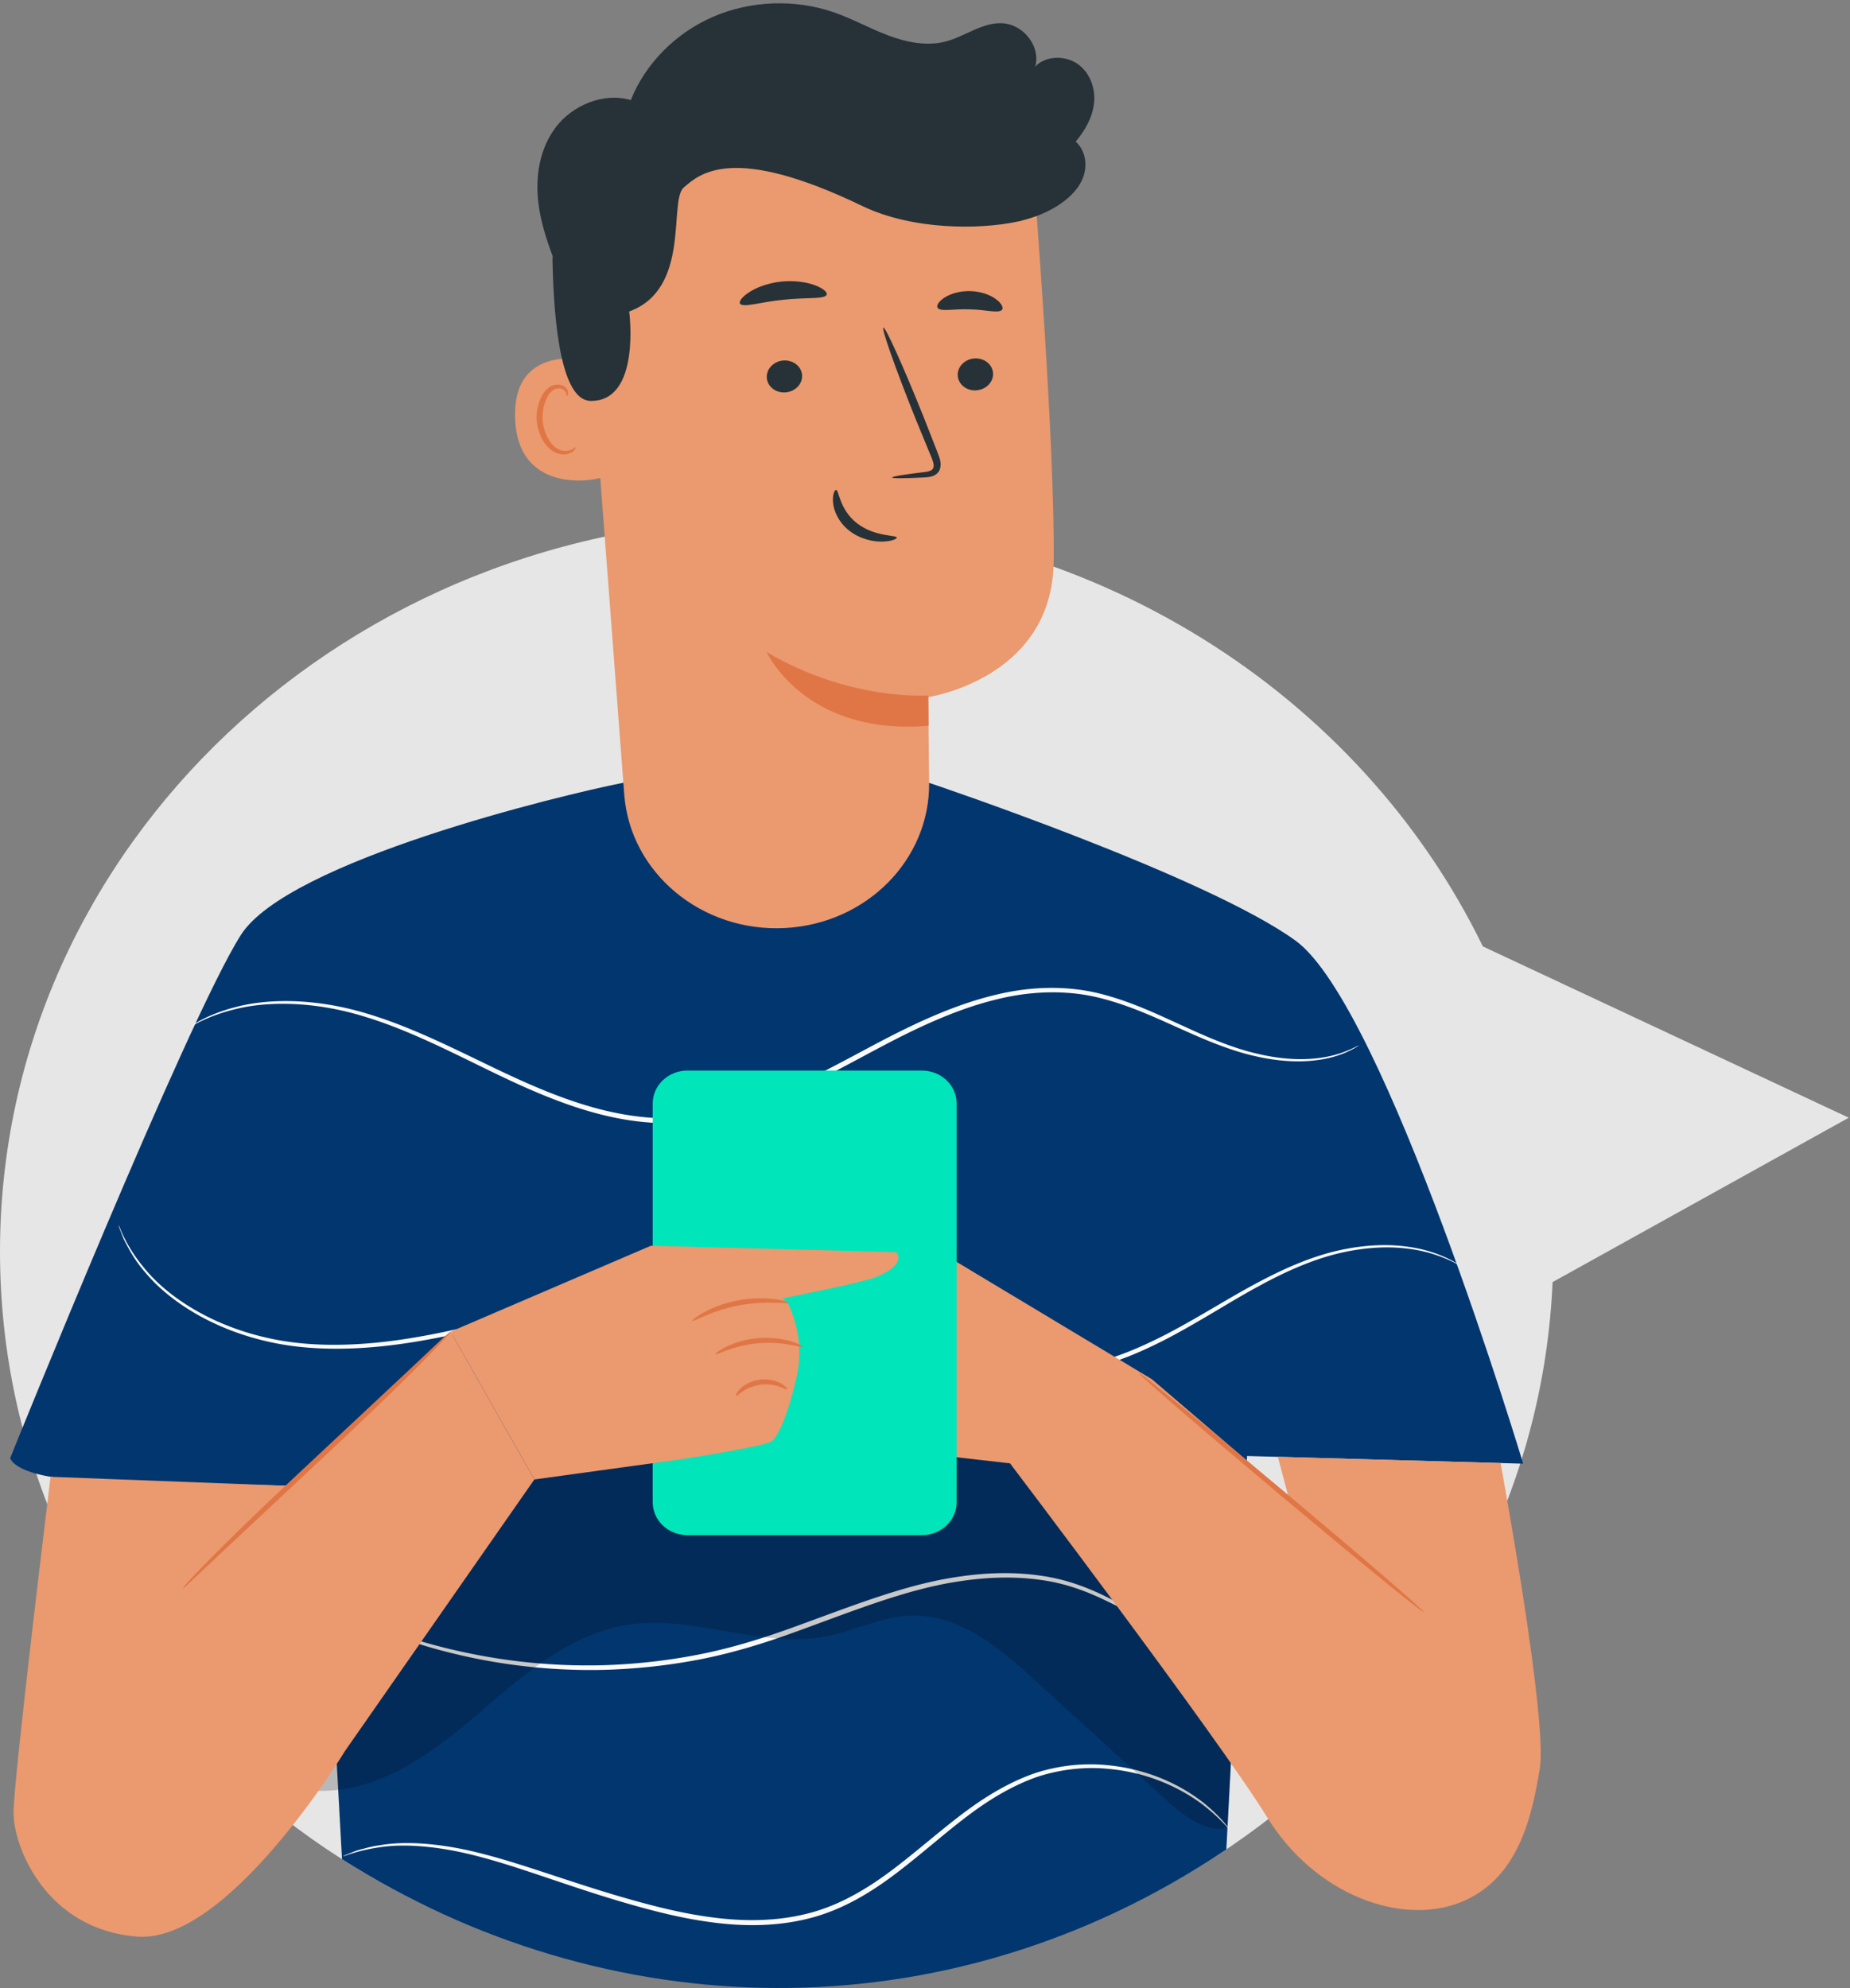
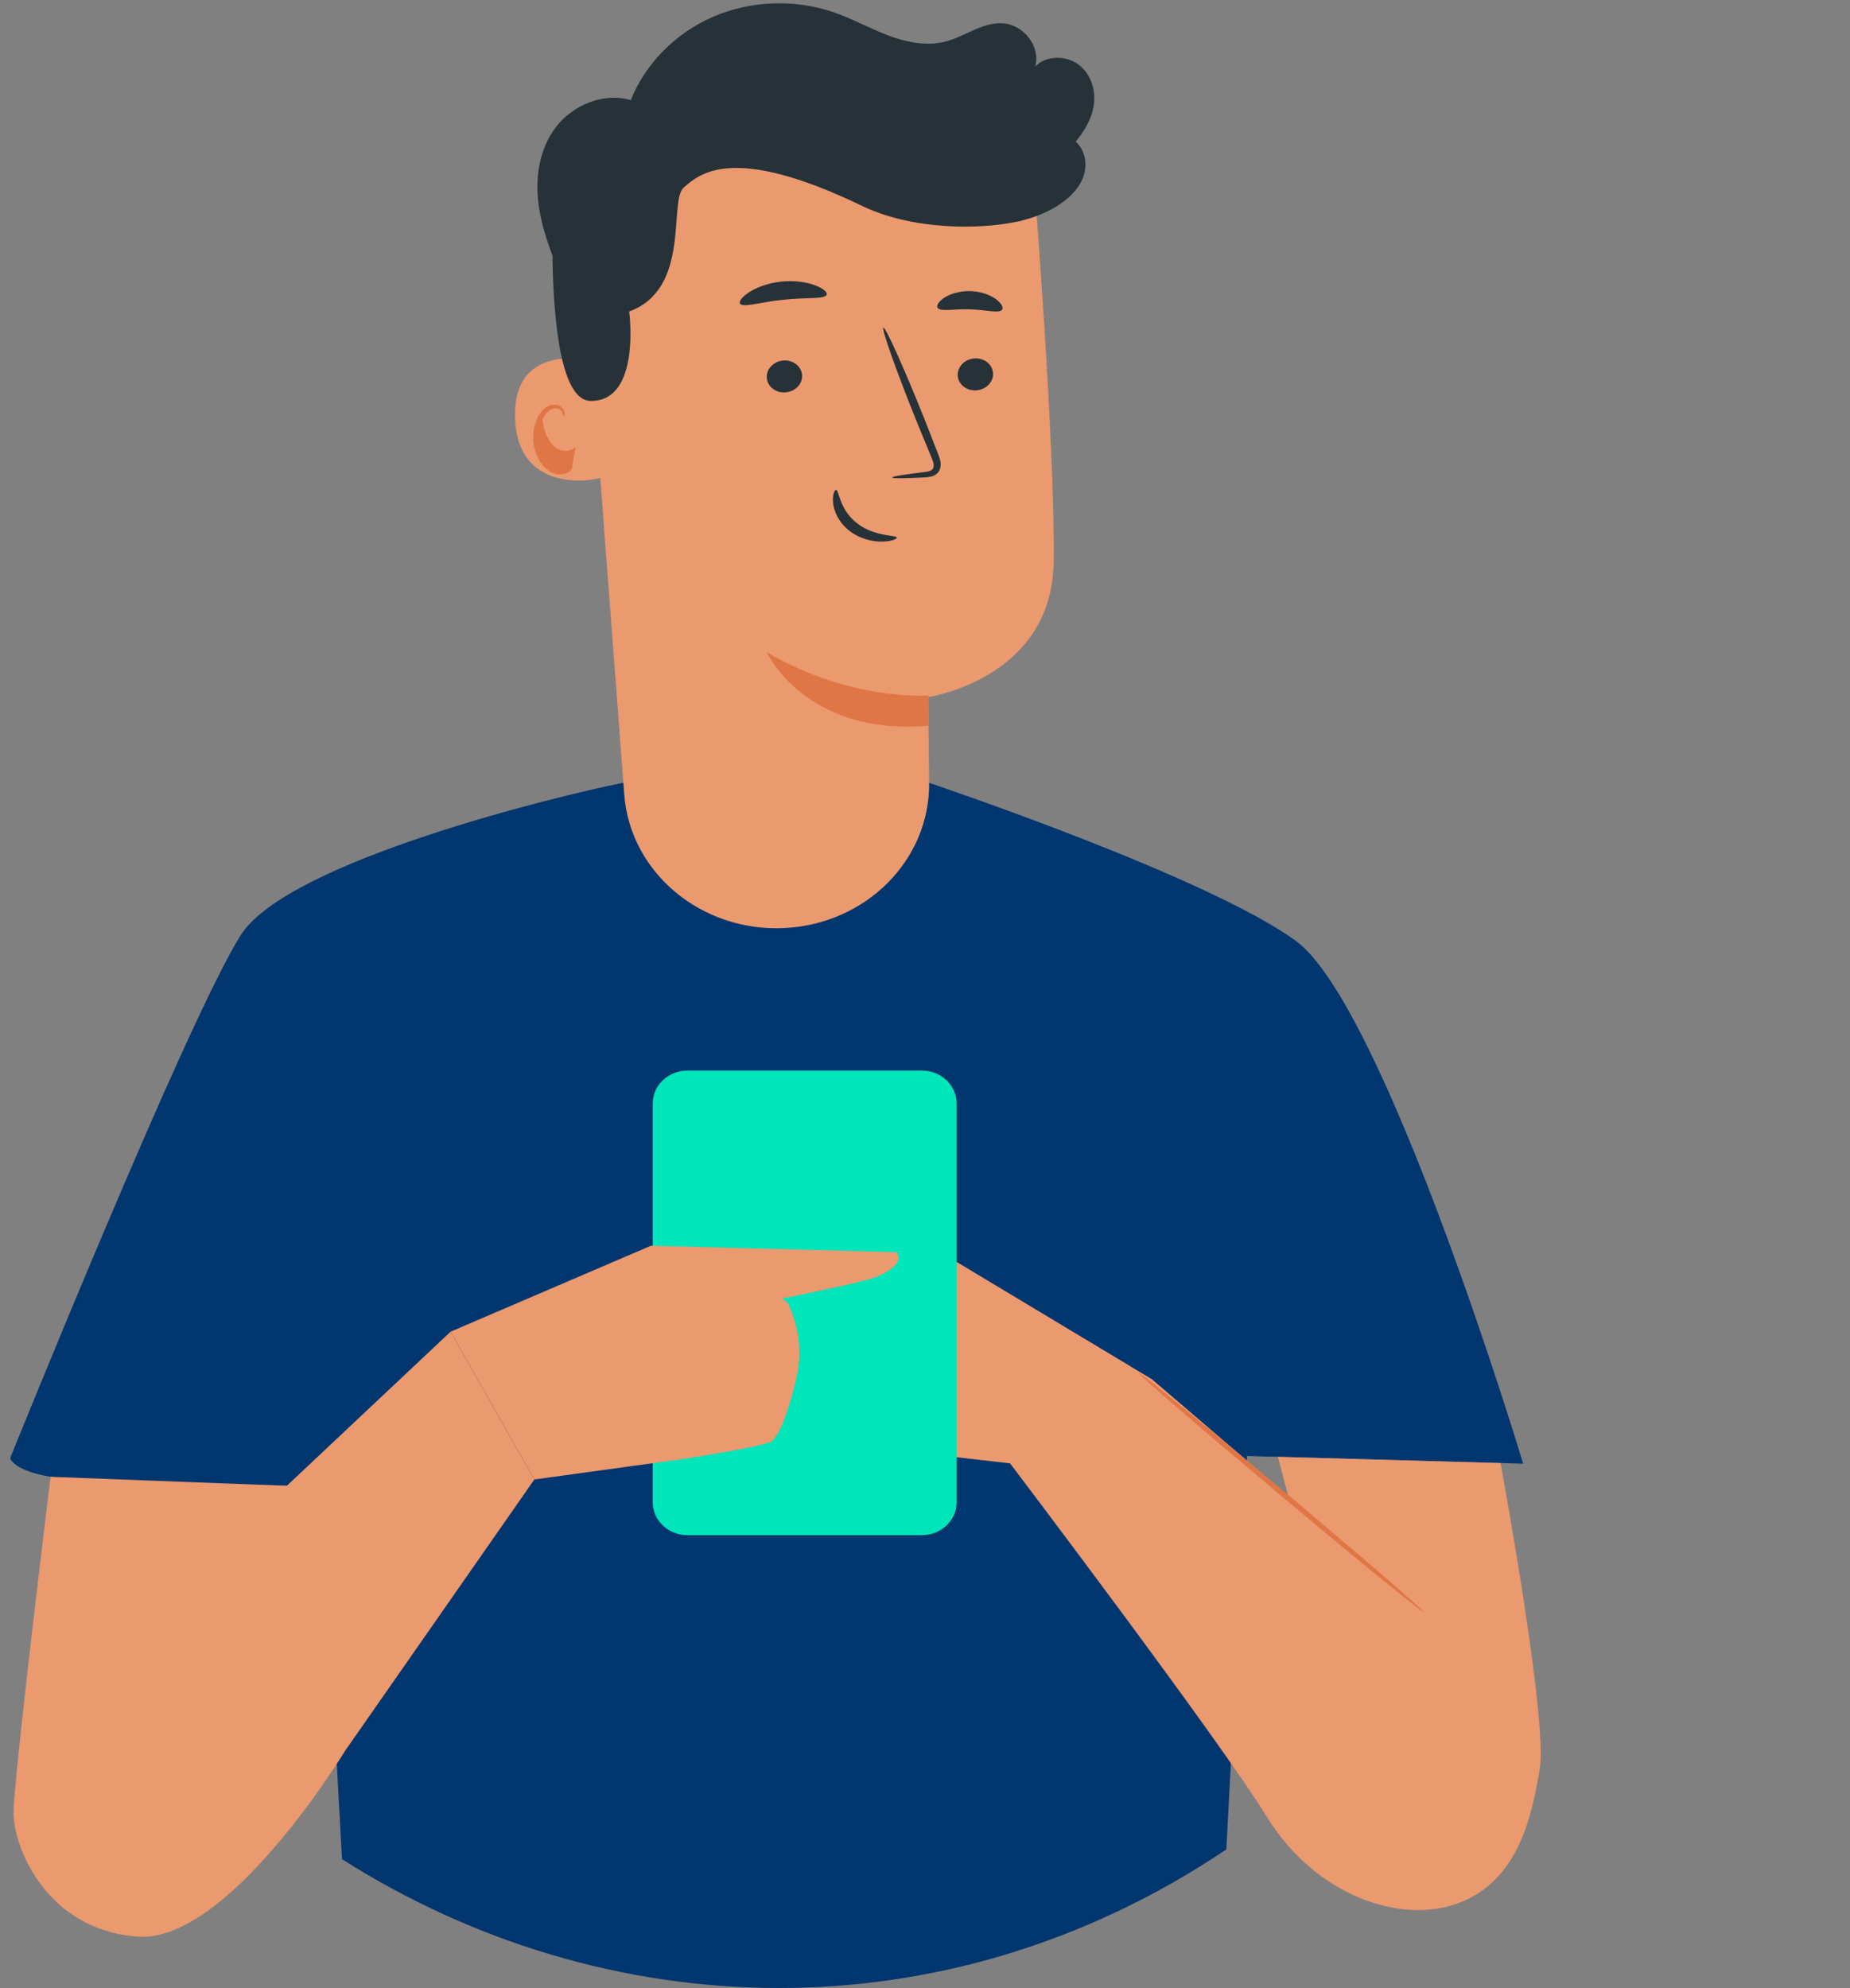
<svg xmlns="http://www.w3.org/2000/svg" width="496" height="533" fill="none">
  <rect width="100%" height="100%" fill="#808080" stroke="none" />
-   <path fill="#E6E6E6" d="m495.667 299.613-98.106-45.916c-32.898-67.661-105.268-114.679-189.322-114.679C93.231 139.018 0 226.991 0 335.513S93.231 532.01 208.239 532.01c112.108 0 203.481-83.6 208.022-188.332z" />
  <path fill="#263238" d="M334.368 314.584c.398.005.414 18.457.039 41.21-.375 22.76-1.002 41.2-1.399 41.192-.398-.005-.414-18.453-.039-41.213.375-22.752 1.002-41.194 1.399-41.189M254.129 217.029c.05.005.019.474-.086 1.362-.074.896-.314 2.196-.69 3.863-.781 3.315-2.453 8.063-5.81 13.306-3.389 5.177-8.578 10.845-15.915 15.129-7.278 4.336-16.753 6.865-26.684 6.628-9.931-.294-19.241-3.326-26.249-8.042-7.069-4.673-11.907-10.608-14.982-15.96-3.036-5.415-4.422-10.243-4.998-13.595-.276-1.683-.439-2.993-.459-3.891-.052-.894-.052-1.362-.005-1.365.154-.013.265 1.865 1.013 5.154.737 3.284 2.252 7.988 5.338 13.233 3.127 5.188 7.938 10.913 14.849 15.395 6.843 4.527 15.882 7.428 25.534 7.714 9.652.23 18.849-2.185 25.951-6.336 7.168-4.105 12.315-9.564 15.746-14.575 3.398-5.073 5.192-9.688 6.128-12.925.944-3.248 1.167-5.116 1.319-5.095M85.63 320.144c.397 0 .728 17.992.74 40.184.01 22.198-.304 40.187-.699 40.187-.397 0-.729-17.989-.74-40.187-.01-22.19.301-40.184.699-40.184" />
  <path fill="#02366F" d="m167.127 209.818 81.984.033s74.117 24.849 98.216 42.284c24.099 17.431 61.048 140.22 61.048 140.22l-74.029-2.063-5.556 105.462c-75.823 50.953-166.813 47.229-237.096 2.62l-5.487-99.833s-40.825-1.133-61.664-1.714c-20.839-.578-21.81-5.988-21.81-5.988s47.39-117.481 61.848-140.22c12.6-19.815 85.87-37.515 102.546-40.801" />
-   <path fill="#FAFAFA" d="M364.326 280.257s-.924.688-2.931 1.607c-1.99.933-5.136 2.027-9.368 2.443-4.217.448-9.483.185-15.335-1.161-5.882-1.277-12.246-3.79-19.036-6.86-6.815-2.998-14.174-6.616-22.666-8.746-8.468-2.154-18.087-2.042-27.637.323-9.581 2.299-19.073 6.503-28.537 11.392-9.465 4.914-19.064 10.485-29.619 14.941-10.511 4.436-21.755 7.366-32.774 6.847-10.999-.437-21.186-3.617-30.344-7.323-9.194-3.73-17.483-8.092-25.377-11.845-7.874-3.787-15.365-7.03-22.495-9.217-14.258-4.485-26.847-4.186-34.912-2.188-4.063.961-7.072 2.182-9.045 3.112-1 .445-1.711.875-2.222 1.115-.5.25-.765.37-.778.351s.223-.179.703-.471c.486-.276 1.176-.75 2.162-1.237 1.948-1.016 4.948-2.331 9.042-3.381 8.117-2.185 20.894-2.638 35.362 1.787 7.226 2.151 14.8 5.37 22.722 9.123 7.938 3.722 16.232 8.038 25.359 11.702 9.095 3.646 19.142 6.738 29.879 7.144 10.742.49 21.736-2.373 32.133-6.756 10.441-4.409 20.008-9.946 29.53-14.869 9.523-4.899 19.125-9.131 28.888-11.438 9.718-2.378 19.619-2.454 28.266-.198 8.656 2.224 16.022 5.922 22.799 8.967 6.754 3.12 13 5.659 18.788 6.988 5.757 1.398 10.932 1.734 15.089 1.372 4.171-.328 7.298-1.323 9.304-2.164 2.021-.831 3.006-1.433 3.05-1.36M391.24 339.097c-.052.086-1.17-.664-3.524-1.657a37.7 37.7 0 0 0-10.812-2.779c-4.838-.573-10.908-.336-17.642 1.232-6.746 1.545-14.024 4.644-21.604 8.78-7.618 4.092-15.517 9.306-24.589 14.08-9.018 4.661-19.542 9.149-31.424 9.396-11.872.414-23.845-3.497-35.366-8.313-11.589-4.771-23.267-10.571-36.262-13.408-13.011-2.753-26.254-2.034-38.633-.047-12.435 1.962-24.162 5.17-35.402 7.965-11.236 2.82-22.039 5.25-32.359 6.404-10.304 1.156-20.1 1.089-28.805-.51-17.49-3.222-29.729-11.778-35.784-19.054-3.175-3.602-4.781-6.949-5.907-9.137-.425-1.099-.762-1.964-1.016-2.62-.22-.589-.32-.896-.298-.904.27-.148 1.405 5.149 7.654 12.327 6.11 7.084 18.269 15.385 35.542 18.445 8.581 1.518 18.266 1.529 28.468.336 10.223-1.19 20.954-3.649 32.163-6.493 11.215-2.826 22.973-6.071 35.509-8.069 12.476-2.018 25.912-2.771 39.185.037 13.249 2.893 24.982 8.748 36.514 13.509 11.463 4.816 23.21 8.655 34.758 8.282 11.551-.198 21.915-4.547 30.888-9.136 9.018-4.683 16.964-9.861 24.662-13.924 7.659-4.107 15.048-7.185 21.915-8.685 6.848-1.516 13.006-1.68 17.902-1.019 4.922.605 8.543 1.985 10.867 3.058 2.335 1.083 3.4 1.904 3.4 1.904M331.898 435.649s-.734.505-2.344 1.062c-1.595.563-4.098 1.131-7.361 1.099-3.257-.031-7.24-.698-11.554-2.255-4.33-1.532-8.912-3.954-14.015-6.428-5.087-2.49-10.933-4.73-17.596-5.61-6.627-.953-13.881-.815-21.344.302-15.04 2.12-30.414 8.655-46.864 14.504-8.245 2.915-16.536 5.311-24.722 6.782-8.179 1.506-16.197 2.277-23.842 2.506-15.316.401-29.064-1.565-40.254-4.258-11.217-2.678-19.878-6.147-25.669-8.816-2.942-1.256-5.092-2.485-6.585-3.243l-1.676-.904q-.564-.317-.55-.349c.015-.021.222.058.62.227l1.74.784c1.535.679 3.721 1.828 6.689 3.005a146.6 146.6 0 0 0 25.68 8.363c11.142 2.558 24.788 4.407 39.966 3.941 7.577-.261 15.512-1.05 23.605-2.561 8.106-1.474 16.287-3.846 24.498-6.75 16.371-5.813 31.88-12.377 47.16-14.465 7.579-1.099 14.97-1.201 21.733-.177 6.79.942 12.796 3.305 17.877 5.867 5.106 2.545 9.611 5.001 13.839 6.574 4.209 1.597 8.096 2.323 11.278 2.433 6.45.208 9.652-1.86 9.691-1.633M329.53 490.261c-.152.128-2.205-2.779-7.284-6.667-5.065-3.756-13.616-8.436-25.28-9.449-5.774-.558-12.238.023-18.683 2.096-6.42 2.199-12.697 5.884-18.719 10.431-6.048 4.537-11.954 9.84-18.529 14.905-6.547 5.04-14.027 9.827-22.782 12.314-8.738 2.456-17.786 2.584-26.207 1.555-8.454-1.005-16.387-3.045-23.825-5.188-14.883-4.287-27.825-9.41-39.086-12.395-11.242-3.068-20.845-3.703-27.292-2.687-6.462.927-9.746 2.575-9.82 2.367q-.013-.032.598-.286c.489-.193 1.088-.43 1.82-.722.791-.341 1.804-.68 3.04-.966 1.218-.346 2.637-.706 4.276-.917 6.506-1.193 16.285-.69 27.645 2.287 11.402 2.896 24.358 7.92 39.208 12.124 7.411 2.099 15.283 4.091 23.613 5.065 8.297.995 17.129.852 25.616-1.536 8.49-2.41 15.805-7.064 22.31-12.046 6.525-5.003 12.462-10.298 18.595-14.856 6.105-4.565 12.539-8.303 19.141-10.509 6.652-2.091 13.288-2.62 19.18-1.989 11.899 1.161 20.514 6.063 25.534 9.993 5.035 4.065 6.931 7.076 6.931 7.076" />
-   <path fill="#000" d="M83.628 479.961c16.641 1.221 31.463-9.319 43.814-19.911 12.355-10.593 25.267-22.393 41.789-24.631 17.316-2.346 34.912 6.504 52.064 3.264 7.72-1.459 14.921-5.321 22.787-5.613 12.97-.476 23.845 8.621 33.174 17.13 12.131 11.066 24.264 22.135 36.395 33.198 3.715 3.391 10.797 8.462 15.454 6.353l.902-17.125c-5.815-30.802-12.128-62.475-37.272-82.87-18.664-15.137-44.063-20.341-68.518-22.969-29.627-3.182-61.682-2.818-86.551 12.702-16.586 10.35-28.286 26.571-35.953 43.88-7.668 17.311-11.642 35.842-15.573 54.235" opacity=".2" />
  <path fill="#EB996E" d="M402.322 392.186c.718 4.06 12.655 69.122 10.502 81.982-2.15 12.861-5.738 29.782-21.517 35.874-15.783 6.092-38.736-2.032-51.648-23.013-12.911-20.984-68.862-94.763-68.862-94.763l-41.606-4.737v-65.655l79.624 47.825 36.583 31.326-2.796-10.504z" />
  <path fill="#00E5BA" d="M247.143 411.518h-62.812c-5.153 0-9.334-3.943-9.334-8.808V295.782c0-4.862 4.181-8.808 9.334-8.808h62.812c5.156 0 9.335 3.946 9.335 8.808V402.71c0 4.865-4.179 8.808-9.335 8.808" />
  <path fill="#E07646" d="M305.31 368.03c.265-.279 17.571 13.837 38.652 31.526 21.088 17.695 37.963 32.264 37.701 32.543-.265.281-17.568-13.835-38.656-31.53-21.081-17.689-37.962-32.261-37.697-32.539" />
  <path fill="#EB996E" d="M13.56 395.868s-9.93 80.881-9.93 90.093c0 9.215 8.788 31.329 33.201 33.17 24.41 1.844 55.658-49.752 55.658-49.752l50.775-72.792-22.459-39.618-43.908 41.311z" />
  <path fill="#EB996E" d="m240.265 335.651-65.757-1.716-53.703 23.036 22.459 39.616 39.295-5.401s22.992-3.535 24.411-4.865c2.647-2.49 4.952-10.181 6.533-16.854 1.612-6.8.806-13.902-2.316-20.221l-1.476-1.182s21.642-4.266 25.233-5.764c8.619-3.586 5.321-6.649 5.321-6.649" />
-   <path fill="#E07646" d="M120.805 356.968c.072.066-.842 1.107-2.559 2.941-1.711 1.836-4.253 4.438-7.433 7.618-6.359 6.36-15.36 14.949-25.407 24.323l-25.694 24.031-7.755 7.311c-1.839 1.719-2.893 2.641-2.965 2.575-.072-.062.842-1.106 2.559-2.937 1.711-1.839 4.253-4.441 7.433-7.618 6.36-6.363 15.36-14.953 25.412-24.328a126245 126245 0 0 1 25.689-24.026l7.755-7.314c1.839-1.719 2.893-2.641 2.965-2.576M185.601 354.067c-.259-.226 4.7-4.089 12.283-5.474 7.568-1.456 13.715.325 13.565.63-.063.417-6.072-.698-13.287.7-7.231 1.308-12.332 4.506-12.561 4.144M215.17 360.987c-.138.399-5.274-1.526-11.83-.917-6.563.511-11.25 3.274-11.462 2.904-.274-.224 4.344-3.695 11.333-4.255 6.98-.633 12.186 2 11.959 2.268M211.03 372.41c-.149.159-.872-.297-2.111-.719-1.234-.432-3.042-.739-5.021-.497-1.976.26-3.635 1.008-4.703 1.734-1.077.717-1.648 1.337-1.836 1.219-.146-.078.136-.929 1.173-1.948 1.024-1.018 2.896-2.055 5.173-2.349 2.28-.286 4.375.247 5.647.974 1.289.722 1.797 1.474 1.678 1.586" />
  <path fill="#EB996E" d="M210.544 248.764c21.797-1.185 38.763-18.311 38.565-38.913-.119-12.373-.271-22.981-.271-22.981s33.251-4.878 33.66-36.249c.411-31.368-5.352-103.404-5.352-103.404-38.485-15.603-82.906-10.334-116.099 13.775l-4.924 3.576 11.242 148.401c1.595 21.067 20.833 37.014 43.179 35.795" />
  <path fill="#E07646" d="M248.893 186.417s-21.01 1.612-43.342-11.624c0 0 10.246 22.578 43.42 19.752z" />
  <path fill="#EB996E" d="M160.219 97.06c-.566-.23-22.843-6.375-22.117 15.073.726 21.445 23.395 16.335 23.414 15.718s-1.297-30.79-1.297-30.79" />
-   <path fill="#E07646" d="M154.299 119.936c-.102-.065-.387.273-1.046.583-.643.302-1.759.529-2.959.146-2.429-.758-4.571-4.295-4.814-8.157a11.75 11.75 0 0 1 .928-5.384c.64-1.588 1.678-2.716 2.881-2.956 1.192-.299 2.073.357 2.371.954.326.591.196 1.023.317 1.054.067.053.475-.372.263-1.252-.108-.422-.392-.922-.939-1.318-.56-.401-1.369-.591-2.211-.479-1.747.166-3.273 1.737-4.021 3.451-.845 1.724-1.308 3.828-1.17 6.018.292 4.316 2.774 8.29 6.088 9.087 1.612.344 2.932-.151 3.602-.677.688-.549.79-1.034.71-1.07" />
+   <path fill="#E07646" d="M154.299 119.936c-.102-.065-.387.273-1.046.583-.643.302-1.759.529-2.959.146-2.429-.758-4.571-4.295-4.814-8.157c.64-1.588 1.678-2.716 2.881-2.956 1.192-.299 2.073.357 2.371.954.326.591.196 1.023.317 1.054.067.053.475-.372.263-1.252-.108-.422-.392-.922-.939-1.318-.56-.401-1.369-.591-2.211-.479-1.747.166-3.273 1.737-4.021 3.451-.845 1.724-1.308 3.828-1.17 6.018.292 4.316 2.774 8.29 6.088 9.087 1.612.344 2.932-.151 3.602-.677.688-.549.79-1.034.71-1.07" />
  <path fill="#263238" d="M266.246 100.124c.088 2.365-1.96 4.386-4.579 4.518-2.611.133-4.805-1.672-4.894-4.039-.088-2.365 1.963-4.388 4.574-4.521 2.616-.133 4.811 1.677 4.899 4.042M215.049 100.673c.088 2.365-1.963 4.386-4.577 4.519s-4.805-1.672-4.896-4.04c-.088-2.364 1.962-4.388 4.576-4.52 2.614-.134 4.808 1.676 4.897 4.041M239.178 127.999c-.025-.273 3.152-.792 8.296-1.412 1.306-.127 2.54-.372 2.761-1.213.306-.888-.241-2.217-.873-3.646l-3.856-9.376c-5.357-13.346-9.235-24.318-8.664-24.519.572-.198 5.377 10.457 10.735 23.805 1.289 3.289 2.522 6.428 3.695 9.428.494 1.399 1.342 2.987.677 4.831-.351.92-1.309 1.589-2.145 1.8-.836.242-1.571.255-2.216.292-5.178.263-8.391.284-8.41.01M224.143 131.333c.831-.045.842 5.188 5.587 8.902 4.739 3.724 10.651 3.138 10.693 3.87.08.328-1.317 1.016-3.809 1.078-2.449.081-6.023-.661-8.927-2.932-2.895-2.279-4.14-5.319-4.33-7.465-.213-2.188.406-3.482.786-3.453M221.65 78.979c-.505 1.31-5.606.69-11.598 1.372-6.009.568-10.841 2.222-11.636 1.047-.356-.562.485-1.794 2.44-3.065 1.937-1.266 5.028-2.472 8.628-2.85 3.596-.37 6.892.17 9.075 1.006 2.2.839 3.307 1.867 3.091 2.49M268.672 83.02c-.9 1.095-4.419-.04-8.651-.093-4.231-.195-7.816.734-8.641-.411-.359-.555.204-1.652 1.769-2.688 1.543-1.034 4.123-1.878 7.033-1.795 2.906.086 5.429 1.079 6.9 2.201 1.496 1.125 1.987 2.253 1.59 2.787" />
  <path fill="#263238" d="M293.342 27.416c.356-3.889-1.178-8.061-4.532-10.348-3.354-2.284-8.554-2.138-11.278.797 1.56-5.237-2.978-11.28-8.733-11.624-5.421-.325-10.047 3.54-15.285 4.897-5.115 1.323-10.602.177-15.523-1.693-4.919-1.868-9.517-4.448-14.499-6.165C213.103-.3 201.223.15 191.171 4.504c-10.05 4.355-18.156 12.562-22.051 22.33-7.27-2.143-15.531 1.34-20.016 7.15-4.482 5.813-5.633 13.444-4.739 20.583.602 4.823 2.081 9.485 3.801 14.074-.003.404-.044.8-.036 1.206.345 17.25 2.409 37.507 10.209 37.619 13.594.195 10.354-23.97 10.354-23.97 16.685-6.083 10.469-29.666 14.639-33.245 4.171-3.578 12.898-11.892 47.825 4.954 13.563 6.54 31.595 6.334 41.44 4.23.287-.06.58-.102.87-.167.06-.016.14-.026.201-.04.108-.025.182-.083.287-.111 3.138-.771 6.166-1.917 8.959-3.584 3.163-1.89 6.04-4.446 7.381-7.745 1.341-3.298.836-7.415-1.905-9.82 2.578-3.052 4.596-6.664 4.952-10.553" />
</svg>